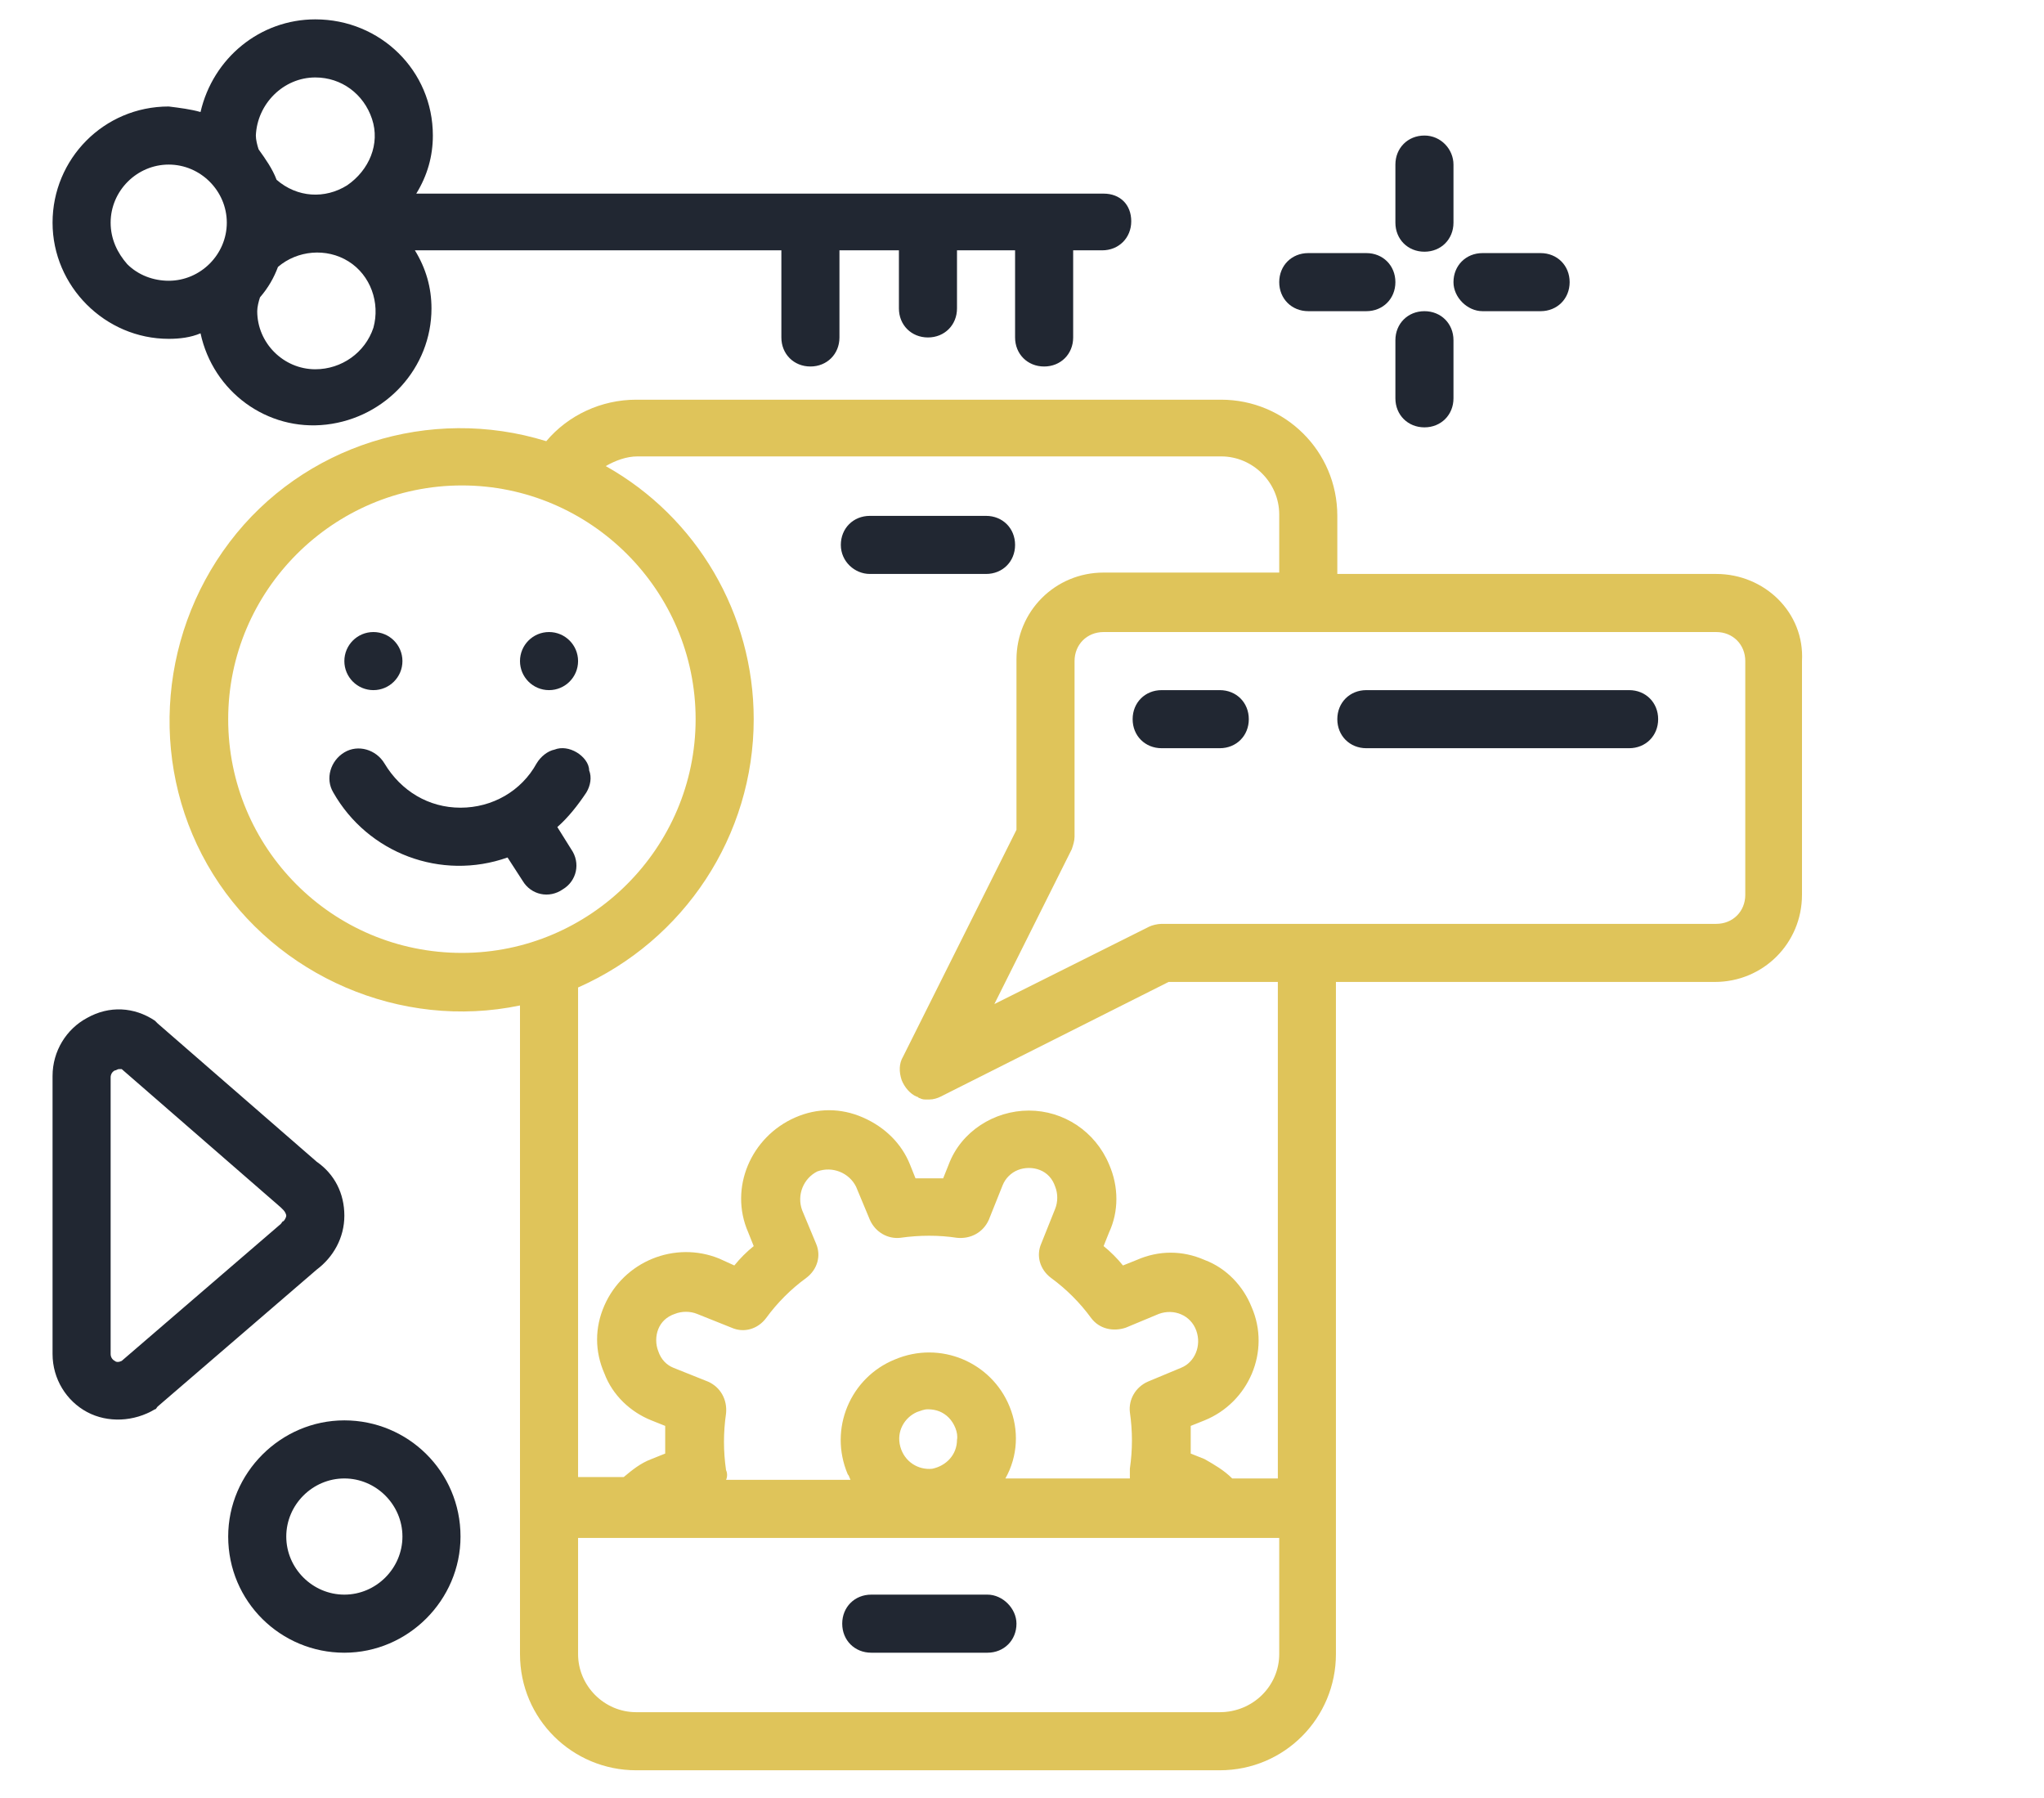
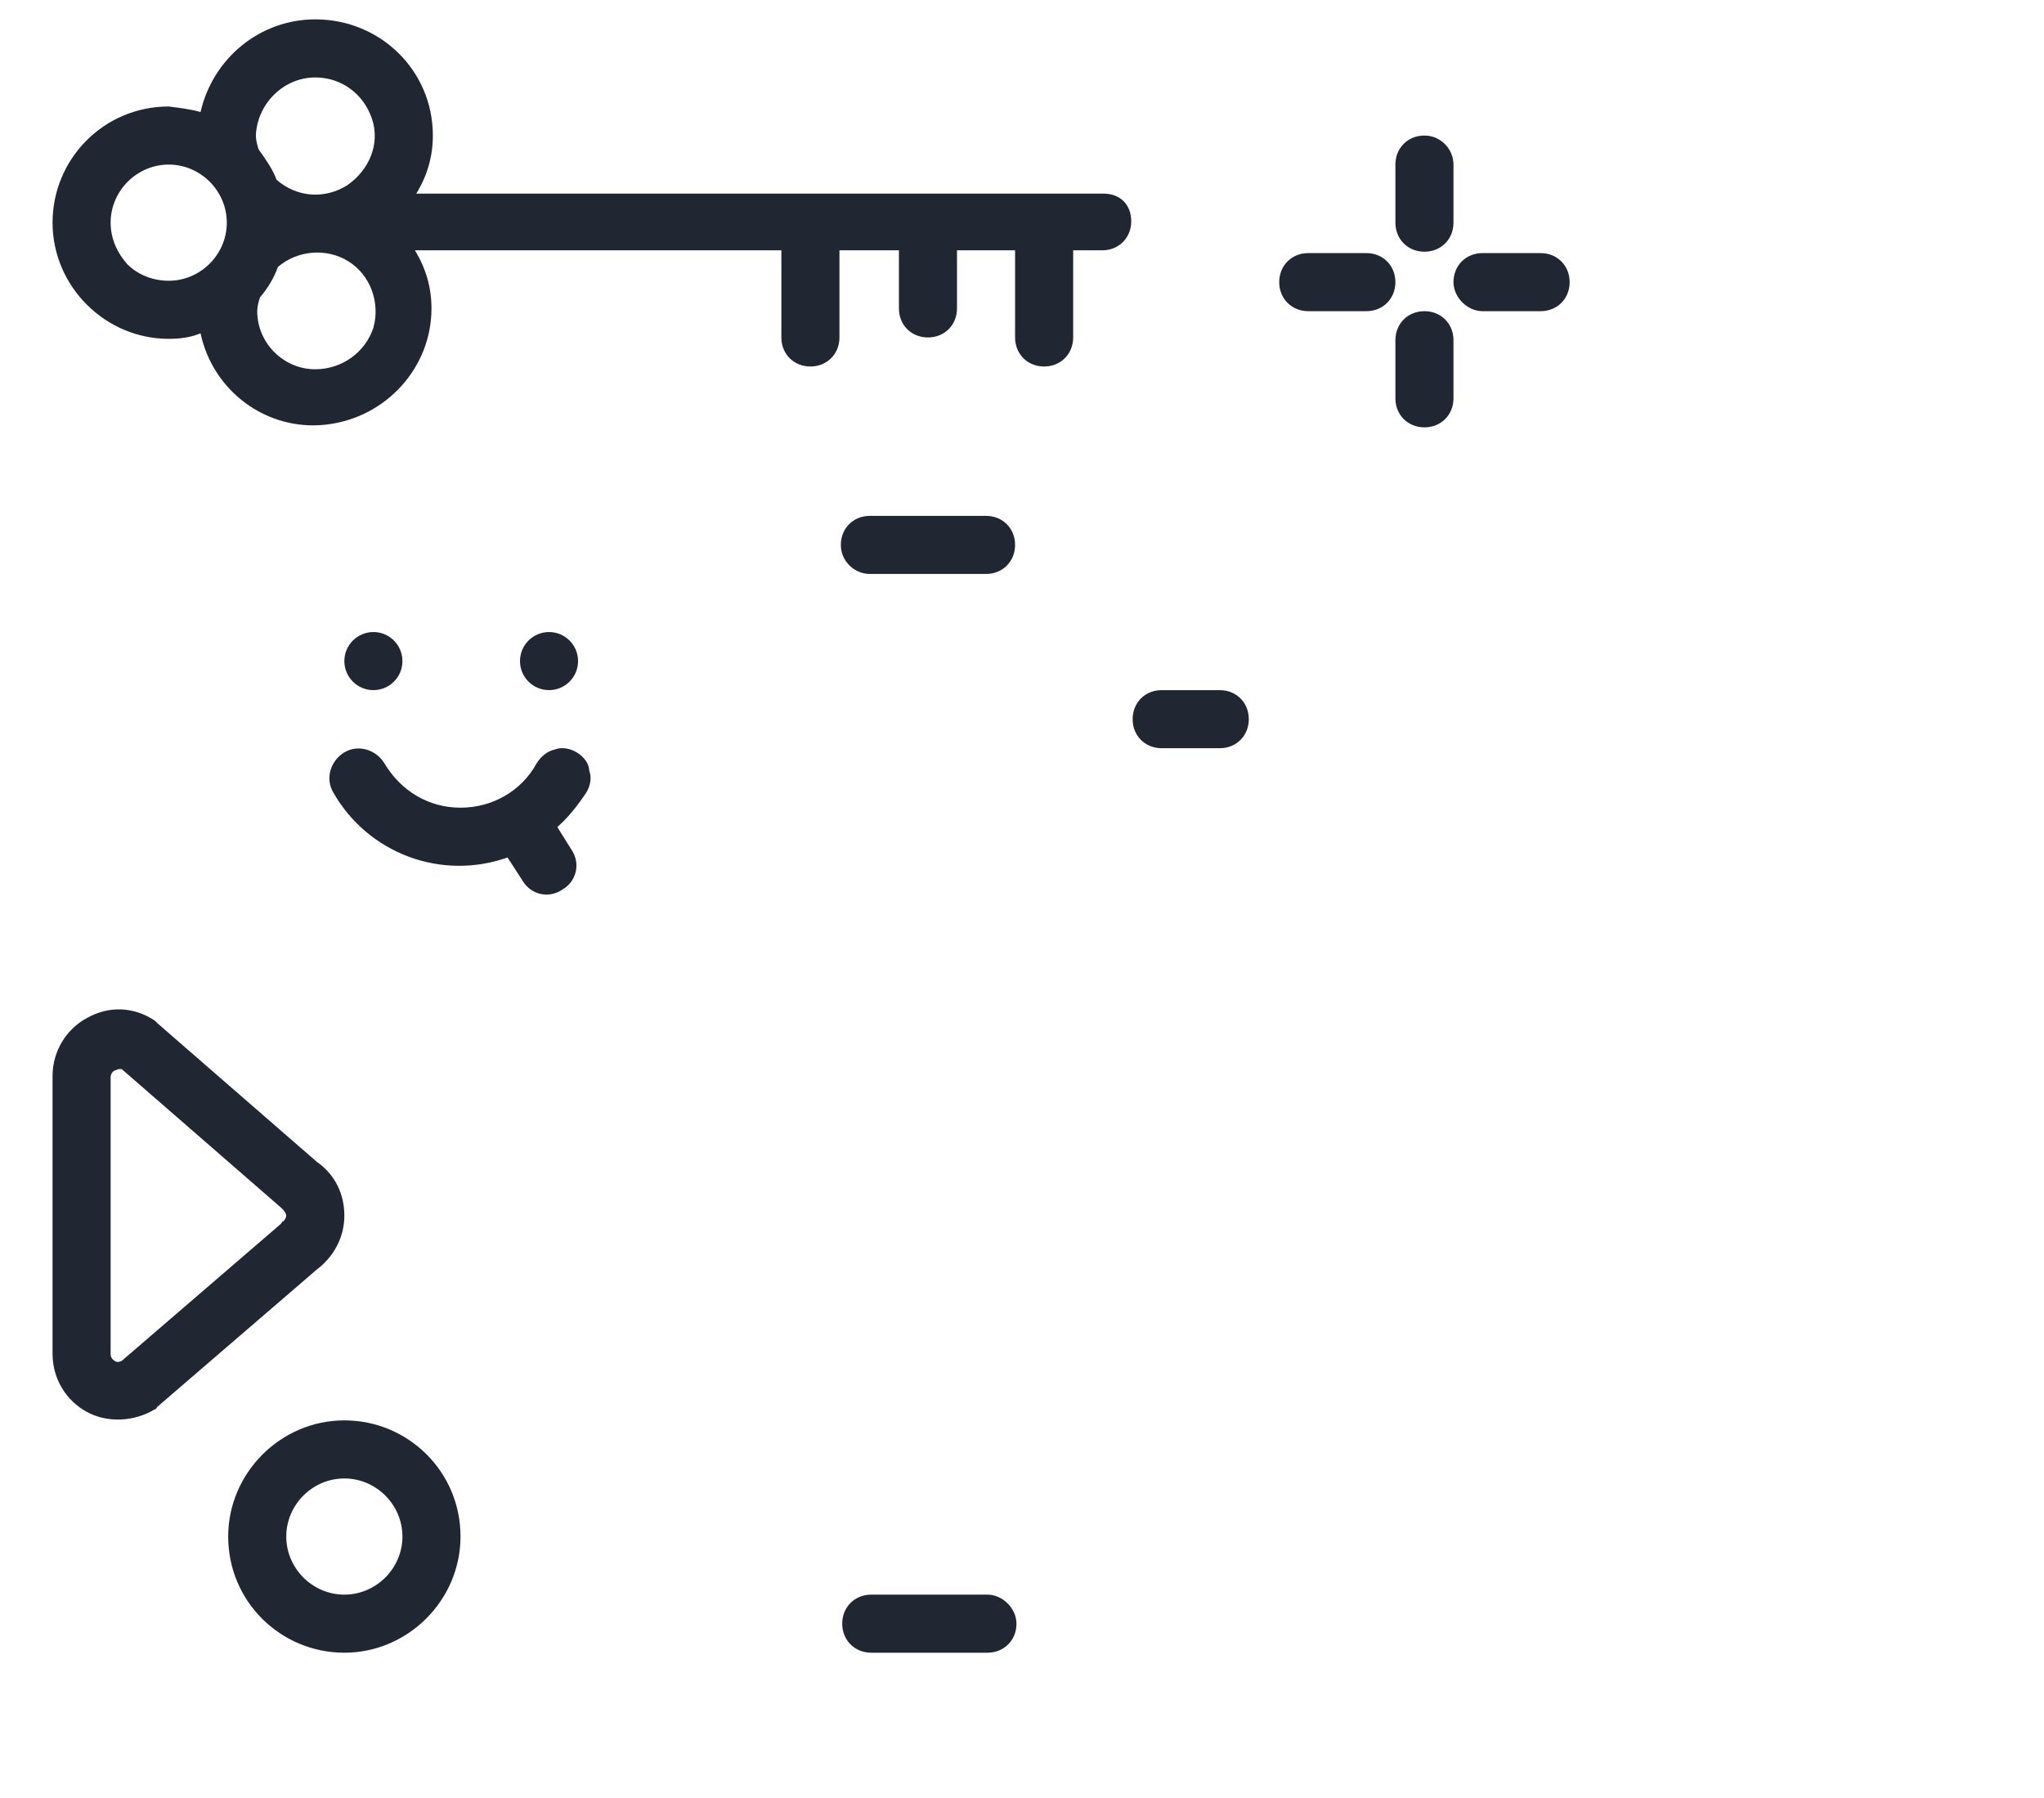
<svg xmlns="http://www.w3.org/2000/svg" version="1.1" id="Layer_1" x="0px" y="0px" viewBox="0 0 147.8 130" style="enable-background:new 0 0 147.8 130;" xml:space="preserve">
  <style type="text/css">
	.st0{fill:#212732;}
	.st1{fill:#DFC45A;}
</style>
  <g id="Page-1_1_">
    <g>
      <path id="Shape_1_" class="st0" d="M62.9,41.5h8.4c1.2,0,2.1-0.9,2.1-2.1s-0.9-2.1-2.1-2.1h-8.4c-1.2,0-2.1,0.9-2.1,2.1    S61.8,41.5,62.9,41.5z" />
      <path class="st0" d="M71.4,115.3h-8.4c-1.2,0-2.1,0.9-2.1,2.1c0,1.2,0.9,2.1,2.1,2.1h8.4c1.2,0,2.1-0.9,2.1-2.1    C73.5,116.3,72.5,115.3,71.4,115.3z" />
      <path class="st0" d="M16.5,111.1c0,4.7,3.8,8.4,8.4,8.4s8.4-3.8,8.4-8.4c0-4.7-3.8-8.4-8.4-8.4S16.5,106.5,16.5,111.1z     M24.9,106.9c2.3,0,4.2,1.9,4.2,4.2s-1.9,4.2-4.2,4.2s-4.2-1.9-4.2-4.2S22.6,106.9,24.9,106.9z" />
      <path class="st0" d="M6.3,102.1c1.5,0.8,3.4,0.7,4.9-0.2c0.1,0,0.1-0.1,0.2-0.2l11.5-9.9c1.2-0.9,2-2.3,2-3.9s-0.7-3-2-3.9    l-11.5-10c-0.1-0.1-0.1-0.1-0.2-0.2c-1.5-1-3.3-1.1-4.9-0.2c-1.5,0.8-2.5,2.4-2.5,4.2v20.1C3.8,99.7,4.8,101.3,6.3,102.1z M8,77.9    c0-0.2,0.1-0.4,0.3-0.5c0.1,0,0.2-0.1,0.3-0.1c0.1,0,0.1,0,0.2,0l11.5,10c0.1,0.1,0.1,0.1,0.2,0.2c0.1,0.1,0.2,0.3,0.2,0.4    s-0.1,0.3-0.2,0.4c-0.1,0-0.1,0.1-0.2,0.2L8.8,98.4c-0.2,0.1-0.4,0.1-0.5,0C8.1,98.3,8,98.1,8,97.9V77.9z" />
-       <path class="st1" d="M124.1,41.5H96.7v-4.2c0-4.7-3.8-8.4-8.4-8.4H46c-2.5,0-4.9,1.1-6.5,3c-8.4-2.6-17.6,0.3-22.9,7.3    s-5.8,16.6-1.2,24S29,74.5,37.6,72.7v46.9c0,4.7,3.8,8.4,8.4,8.4h42.2c4.7,0,8.4-3.8,8.4-8.4V71h27.4c3.5,0,6.3-2.8,6.3-6.3V47.8    C130.5,44.3,127.6,41.5,124.1,41.5z M16.5,52c0-9.3,7.6-16.9,16.9-16.9S50.3,42.7,50.3,52s-7.6,16.9-16.9,16.9    C24,68.9,16.5,61.3,16.5,52z M54.5,52c0-7.6-4.1-14.6-10.7-18.3c0.7-0.4,1.5-0.7,2.3-0.7h42.2c2.3,0,4.2,1.9,4.2,4.2v4.2H79.8    c-3.5,0-6.3,2.8-6.3,6.3V60l-8.2,16.4c-0.3,0.5-0.3,1.1-0.1,1.7c0.2,0.5,0.6,1,1.1,1.2c0.1,0,0.1,0.1,0.2,0.1    c0.2,0.1,0.3,0.1,0.5,0.1c0,0,0.1,0,0.1,0s0.1,0,0.1,0c0.3,0,0.6-0.1,0.8-0.2L84.5,71h7.9v35.9h-3.3c-0.6-0.6-1.3-1-2-1.4l-1-0.4    c0-0.7,0-1.3,0-2l1-0.4c3.2-1.3,4.8-5,3.4-8.2c-0.6-1.5-1.8-2.8-3.4-3.4c-1.6-0.7-3.3-0.7-4.9,0l-1,0.4c-0.4-0.5-0.9-1-1.4-1.4    l0.4-1c0.7-1.5,0.7-3.3,0-4.9c-1-2.4-3.3-3.9-5.8-3.9s-4.9,1.5-5.8,3.9l-0.4,1c-0.7,0-1.3,0-2,0l-0.4-1c-0.6-1.5-1.8-2.7-3.4-3.4    c-1.6-0.7-3.3-0.7-4.9,0c-3.2,1.4-4.8,5.1-3.4,8.3l0.4,1c-0.5,0.4-1,0.9-1.4,1.4L52,91c-3.2-1.3-6.9,0.2-8.3,3.4    c-0.7,1.6-0.7,3.3,0,4.9c0.6,1.6,1.9,2.8,3.4,3.4l1,0.4c0,0.7,0,1.3,0,2l-1,0.4c-0.8,0.3-1.4,0.8-2,1.3h-3.3V71.4    C49.5,68,54.5,60.4,54.5,52z M69.2,104.1c0,1.1-0.8,1.9-1.8,2.1c-1,0.1-2-0.5-2.3-1.6s0.3-2.1,1.2-2.5c0.3-0.1,0.5-0.2,0.8-0.2    c0.6,0,1.1,0.2,1.5,0.6S69.3,103.6,69.2,104.1z M73,101.7c-1.3-3.2-5-4.8-8.3-3.4c-3.2,1.3-4.8,5-3.4,8.3c0.1,0.1,0.1,0.2,0.2,0.4    h-9c0.1-0.2,0.1-0.5,0-0.7c-0.2-1.4-0.2-2.7,0-4.1c0.1-1-0.4-1.9-1.3-2.3l-2.5-1c-0.5-0.2-0.9-0.6-1.1-1.2c-0.2-0.5-0.2-1.1,0-1.6    c0.2-0.5,0.6-0.9,1.2-1.1c0.5-0.2,1.1-0.2,1.6,0l2.5,1c0.9,0.4,1.9,0.1,2.5-0.7c0.8-1.1,1.8-2.1,2.9-2.9c0.8-0.6,1.1-1.6,0.7-2.5    l-1-2.4c-0.4-1.1,0.1-2.3,1.1-2.8c1.1-0.4,2.3,0.1,2.8,1.1l1,2.4c0.4,0.9,1.3,1.4,2.2,1.3c1.4-0.2,2.8-0.2,4.1,0    c1,0.1,1.9-0.4,2.3-1.3l1-2.5c0.2-0.5,0.6-0.9,1.1-1.1c0.5-0.2,1.1-0.2,1.6,0c0.5,0.2,0.9,0.6,1.1,1.2c0.2,0.5,0.2,1.1,0,1.6    l-1,2.5c-0.4,0.9-0.1,1.9,0.7,2.5c1.1,0.8,2.1,1.8,2.9,2.9c0.6,0.8,1.6,1,2.5,0.7l2.4-1c1.1-0.4,2.3,0.1,2.7,1.2    c0.4,1.1-0.1,2.3-1.1,2.7l-2.4,1c-0.9,0.4-1.4,1.3-1.3,2.2c0.2,1.4,0.2,2.7,0,4.1c0,0.2,0,0.5,0,0.7h-9    C73.6,105.3,73.7,103.4,73,101.7L73,101.7z M88.2,123.8H46c-2.3,0-4.2-1.9-4.2-4.2v-8.4h50.7v8.4    C92.5,121.9,90.6,123.8,88.2,123.8z M126.2,64.7c0,1.2-0.9,2.1-2.1,2.1H84c-0.3,0-0.7,0.1-0.9,0.2l-11.2,5.6l5.6-11.2    c0.1-0.3,0.2-0.6,0.2-0.9V47.8c0-1.2,0.9-2.1,2.1-2.1h44.3c1.2,0,2.1,0.9,2.1,2.1V64.7z" />
      <path class="st0" d="M88.2,49.9H84c-1.2,0-2.1,0.9-2.1,2.1s0.9,2.1,2.1,2.1h4.2c1.2,0,2.1-0.9,2.1-2.1S89.4,49.9,88.2,49.9z" />
-       <path class="st0" d="M117.8,49.9h-19c-1.2,0-2.1,0.9-2.1,2.1s0.9,2.1,2.1,2.1h19c1.2,0,2.1-0.9,2.1-2.1S119,49.9,117.8,49.9z" />
      <circle id="Oval" class="st0" cx="27" cy="47.8" r="2.1" />
      <circle class="st0" cx="39.7" cy="47.8" r="2.1" />
      <path class="st0" d="M41.7,54.4c-0.5-0.3-1.1-0.4-1.6-0.2c-0.5,0.1-1,0.5-1.3,1c-1.1,2-3.2,3.2-5.5,3.2s-4.3-1.2-5.5-3.2    c-0.6-1-1.9-1.4-2.9-0.8c-1,0.6-1.4,1.9-0.8,2.9c2.5,4.4,7.8,6.4,12.6,4.7l1.1,1.7c0.6,1,1.9,1.3,2.9,0.6c1-0.6,1.3-1.9,0.6-2.9    l-1-1.6c0.8-0.7,1.5-1.6,2.1-2.5c0.3-0.5,0.4-1.1,0.2-1.6C42.6,55.2,42.2,54.7,41.7,54.4z" />
      <path class="st0" d="M103,9.8c-1.2,0-2.1,0.9-2.1,2.1v4.2c0,1.2,0.9,2.1,2.1,2.1c1.2,0,2.1-0.9,2.1-2.1v-4.2    C105.1,10.8,104.2,9.8,103,9.8z" />
      <path class="st0" d="M98.8,18.3h-4.2c-1.2,0-2.1,0.9-2.1,2.1c0,1.2,0.9,2.1,2.1,2.1h4.2c1.2,0,2.1-0.9,2.1-2.1    C100.9,19.2,100,18.3,98.8,18.3z" />
      <path class="st0" d="M100.9,28.8c0,1.2,0.9,2.1,2.1,2.1c1.2,0,2.1-0.9,2.1-2.1v-4.2c0-1.2-0.9-2.1-2.1-2.1c-1.2,0-2.1,0.9-2.1,2.1    V28.8z" />
      <path class="st0" d="M107.2,22.5h4.2c1.2,0,2.1-0.9,2.1-2.1c0-1.2-0.9-2.1-2.1-2.1h-4.2c-1.2,0-2.1,0.9-2.1,2.1    C105.1,21.5,106.1,22.5,107.2,22.5z" />
      <path class="st0" d="M22.8,1.4c-4,0-7.4,2.8-8.3,6.7c-0.7-0.2-1.5-0.3-2.3-0.4c-4.7,0-8.4,3.8-8.4,8.4s3.8,8.4,8.4,8.4    c0.8,0,1.6-0.1,2.3-0.4c0.9,4.2,4.8,7.1,9.1,6.6s7.6-4.1,7.6-8.4c0-1.5-0.4-2.9-1.2-4.2h26.5v6.3c0,1.2,0.9,2.1,2.1,2.1    s2.1-0.9,2.1-2.1v-6.3H65v4.2c0,1.2,0.9,2.1,2.1,2.1c1.2,0,2.1-0.9,2.1-2.1v-4.2h4.2v6.3c0,1.2,0.9,2.1,2.1,2.1    c1.2,0,2.1-0.9,2.1-2.1v-6.3h2.1c1.2,0,2.1-0.9,2.1-2.1S81,14,79.8,14H30.1c0.8-1.3,1.2-2.7,1.2-4.2C31.3,5.1,27.5,1.4,22.8,1.4z     M22.8,5.6c1.9,0,3.5,1.2,4.1,3s-0.2,3.7-1.8,4.8c-1.6,1-3.6,0.9-5.1-0.4c-0.3-0.8-0.8-1.5-1.3-2.2c-0.1-0.3-0.2-0.7-0.2-1    C18.6,7.5,20.5,5.6,22.8,5.6z M8,16.1c0-2.3,1.9-4.2,4.2-4.2s4.2,1.9,4.2,4.2s-1.9,4.2-4.2,4.2c-1.1,0-2.2-0.4-3-1.2    C8.5,18.3,8,17.3,8,16.1z M22.8,26.7c-2.3,0-4.2-1.9-4.2-4.2c0-0.3,0.1-0.7,0.2-1c0.6-0.7,1-1.4,1.3-2.2c1.4-1.2,3.5-1.4,5.1-0.4    c1.6,1,2.3,3,1.8,4.8C26.4,25.5,24.7,26.7,22.8,26.7z" />
    </g>
  </g>
</svg>